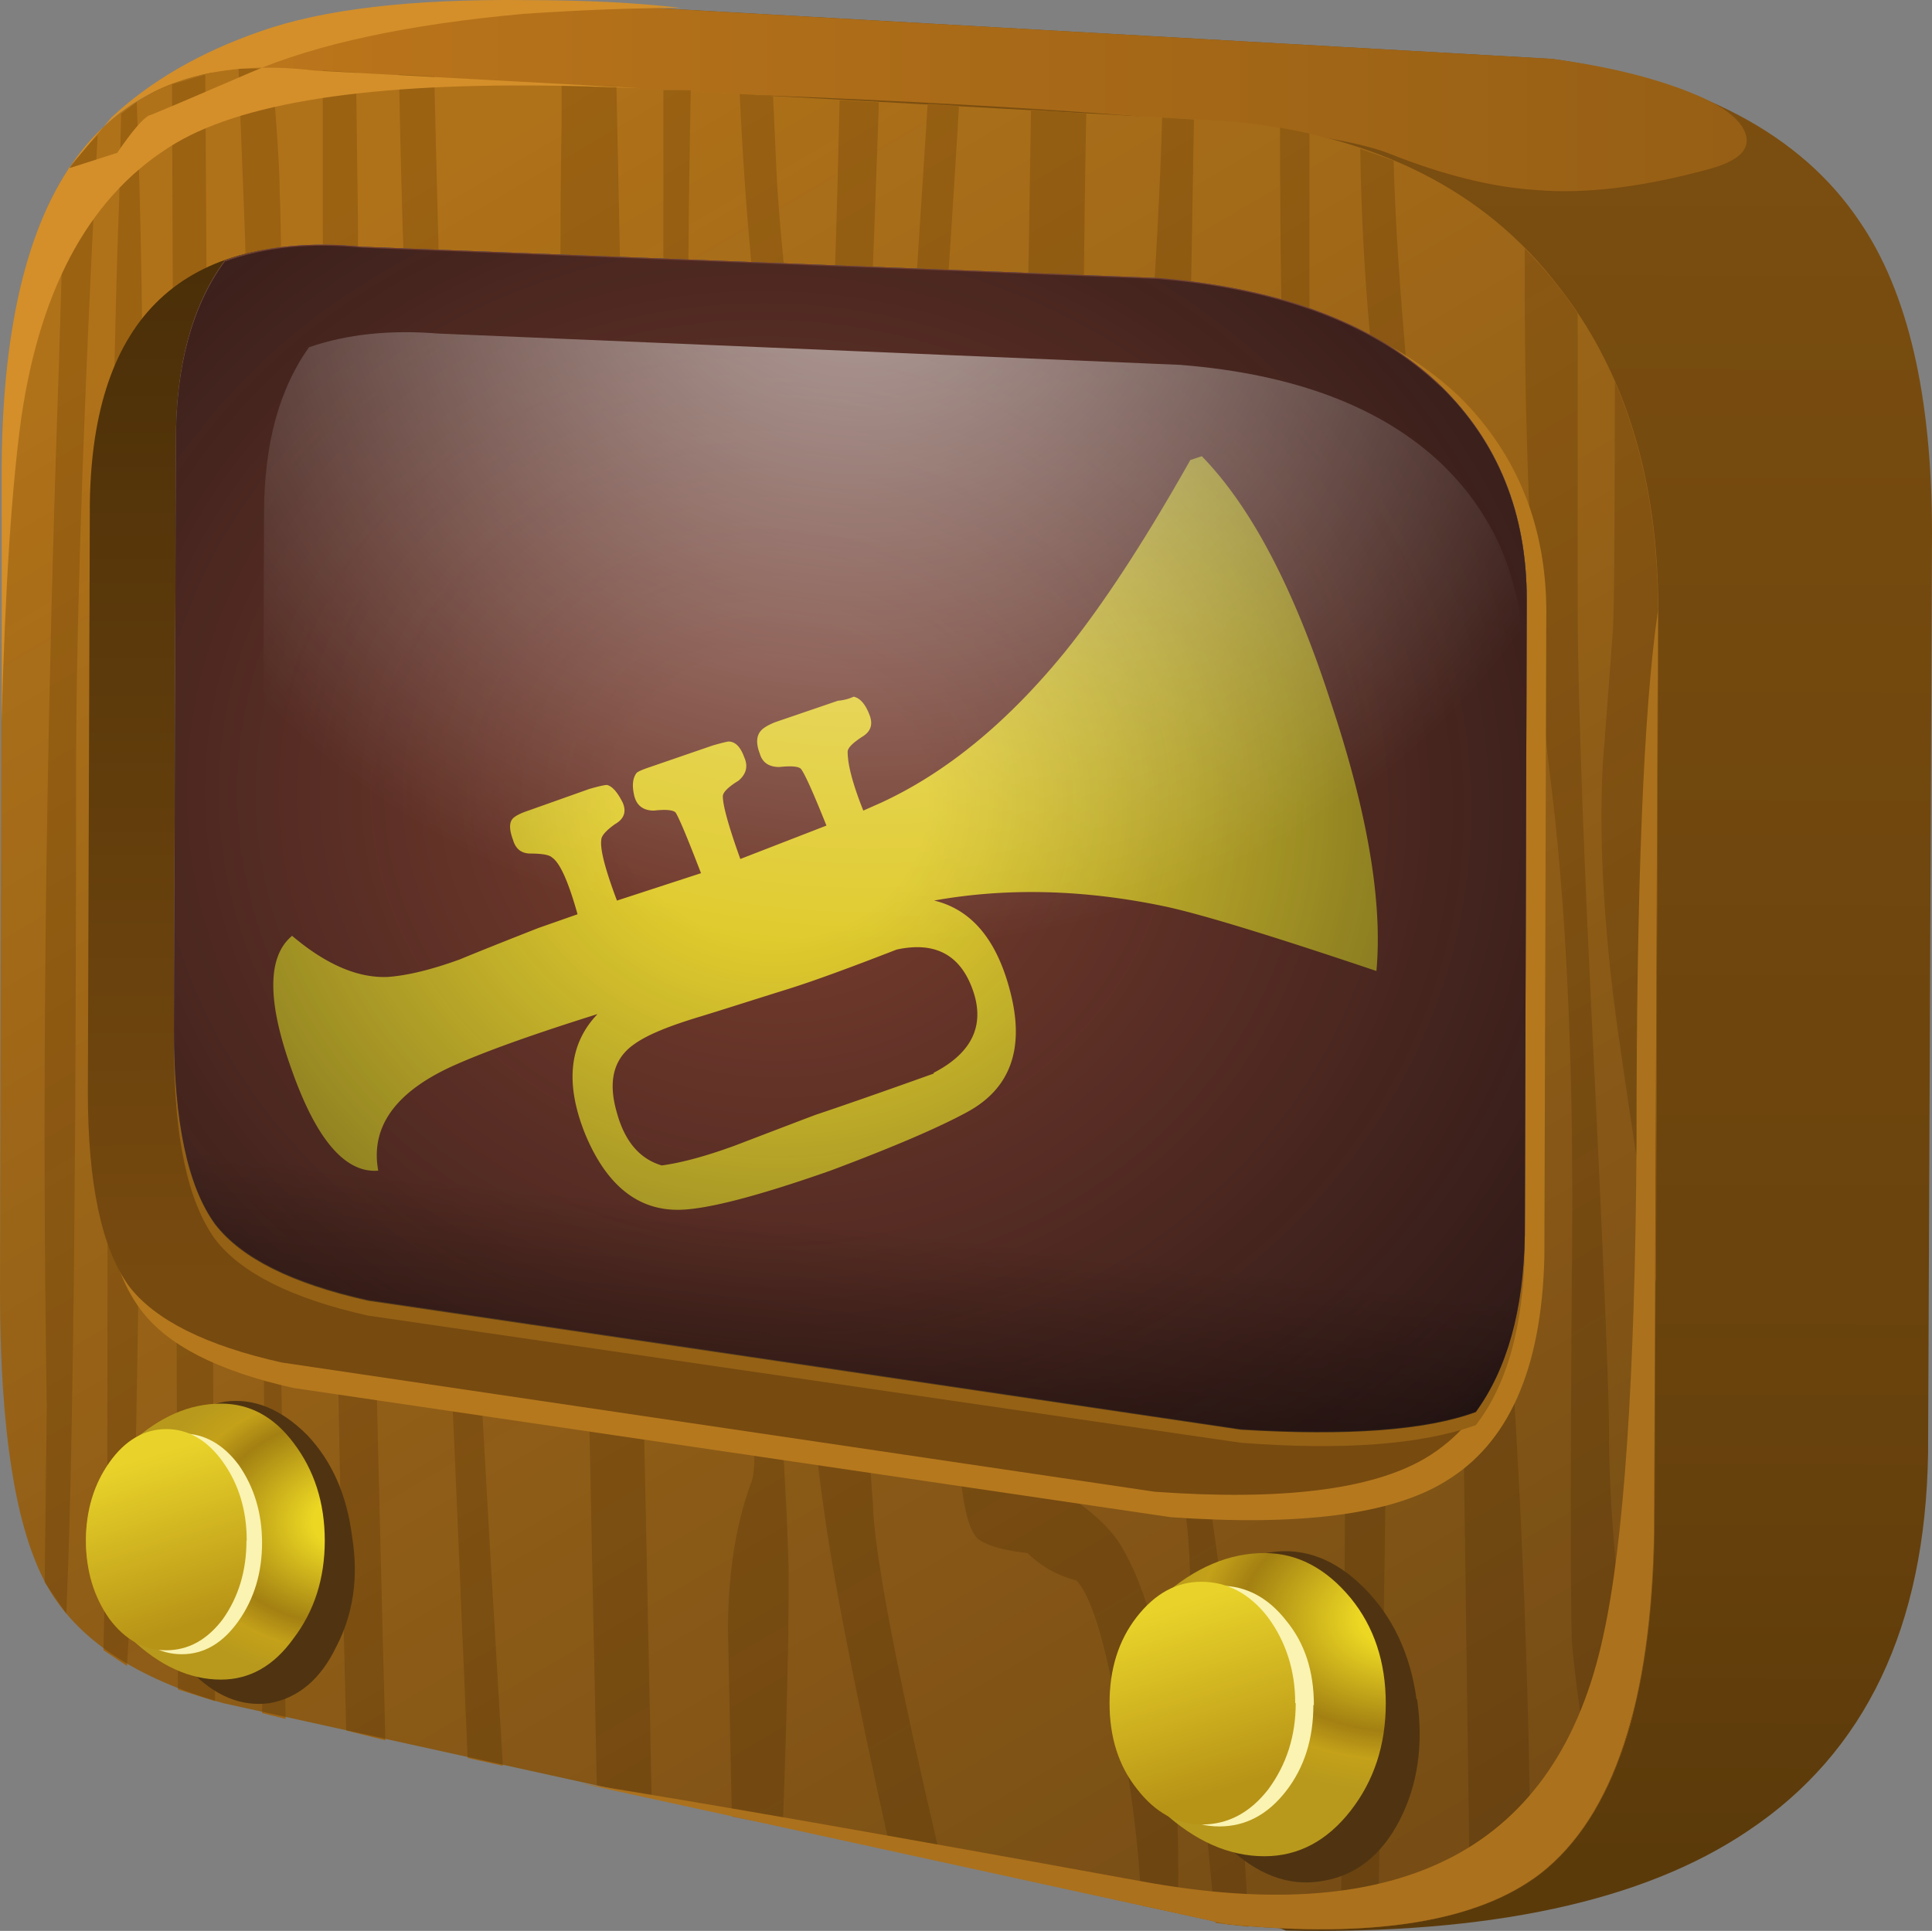
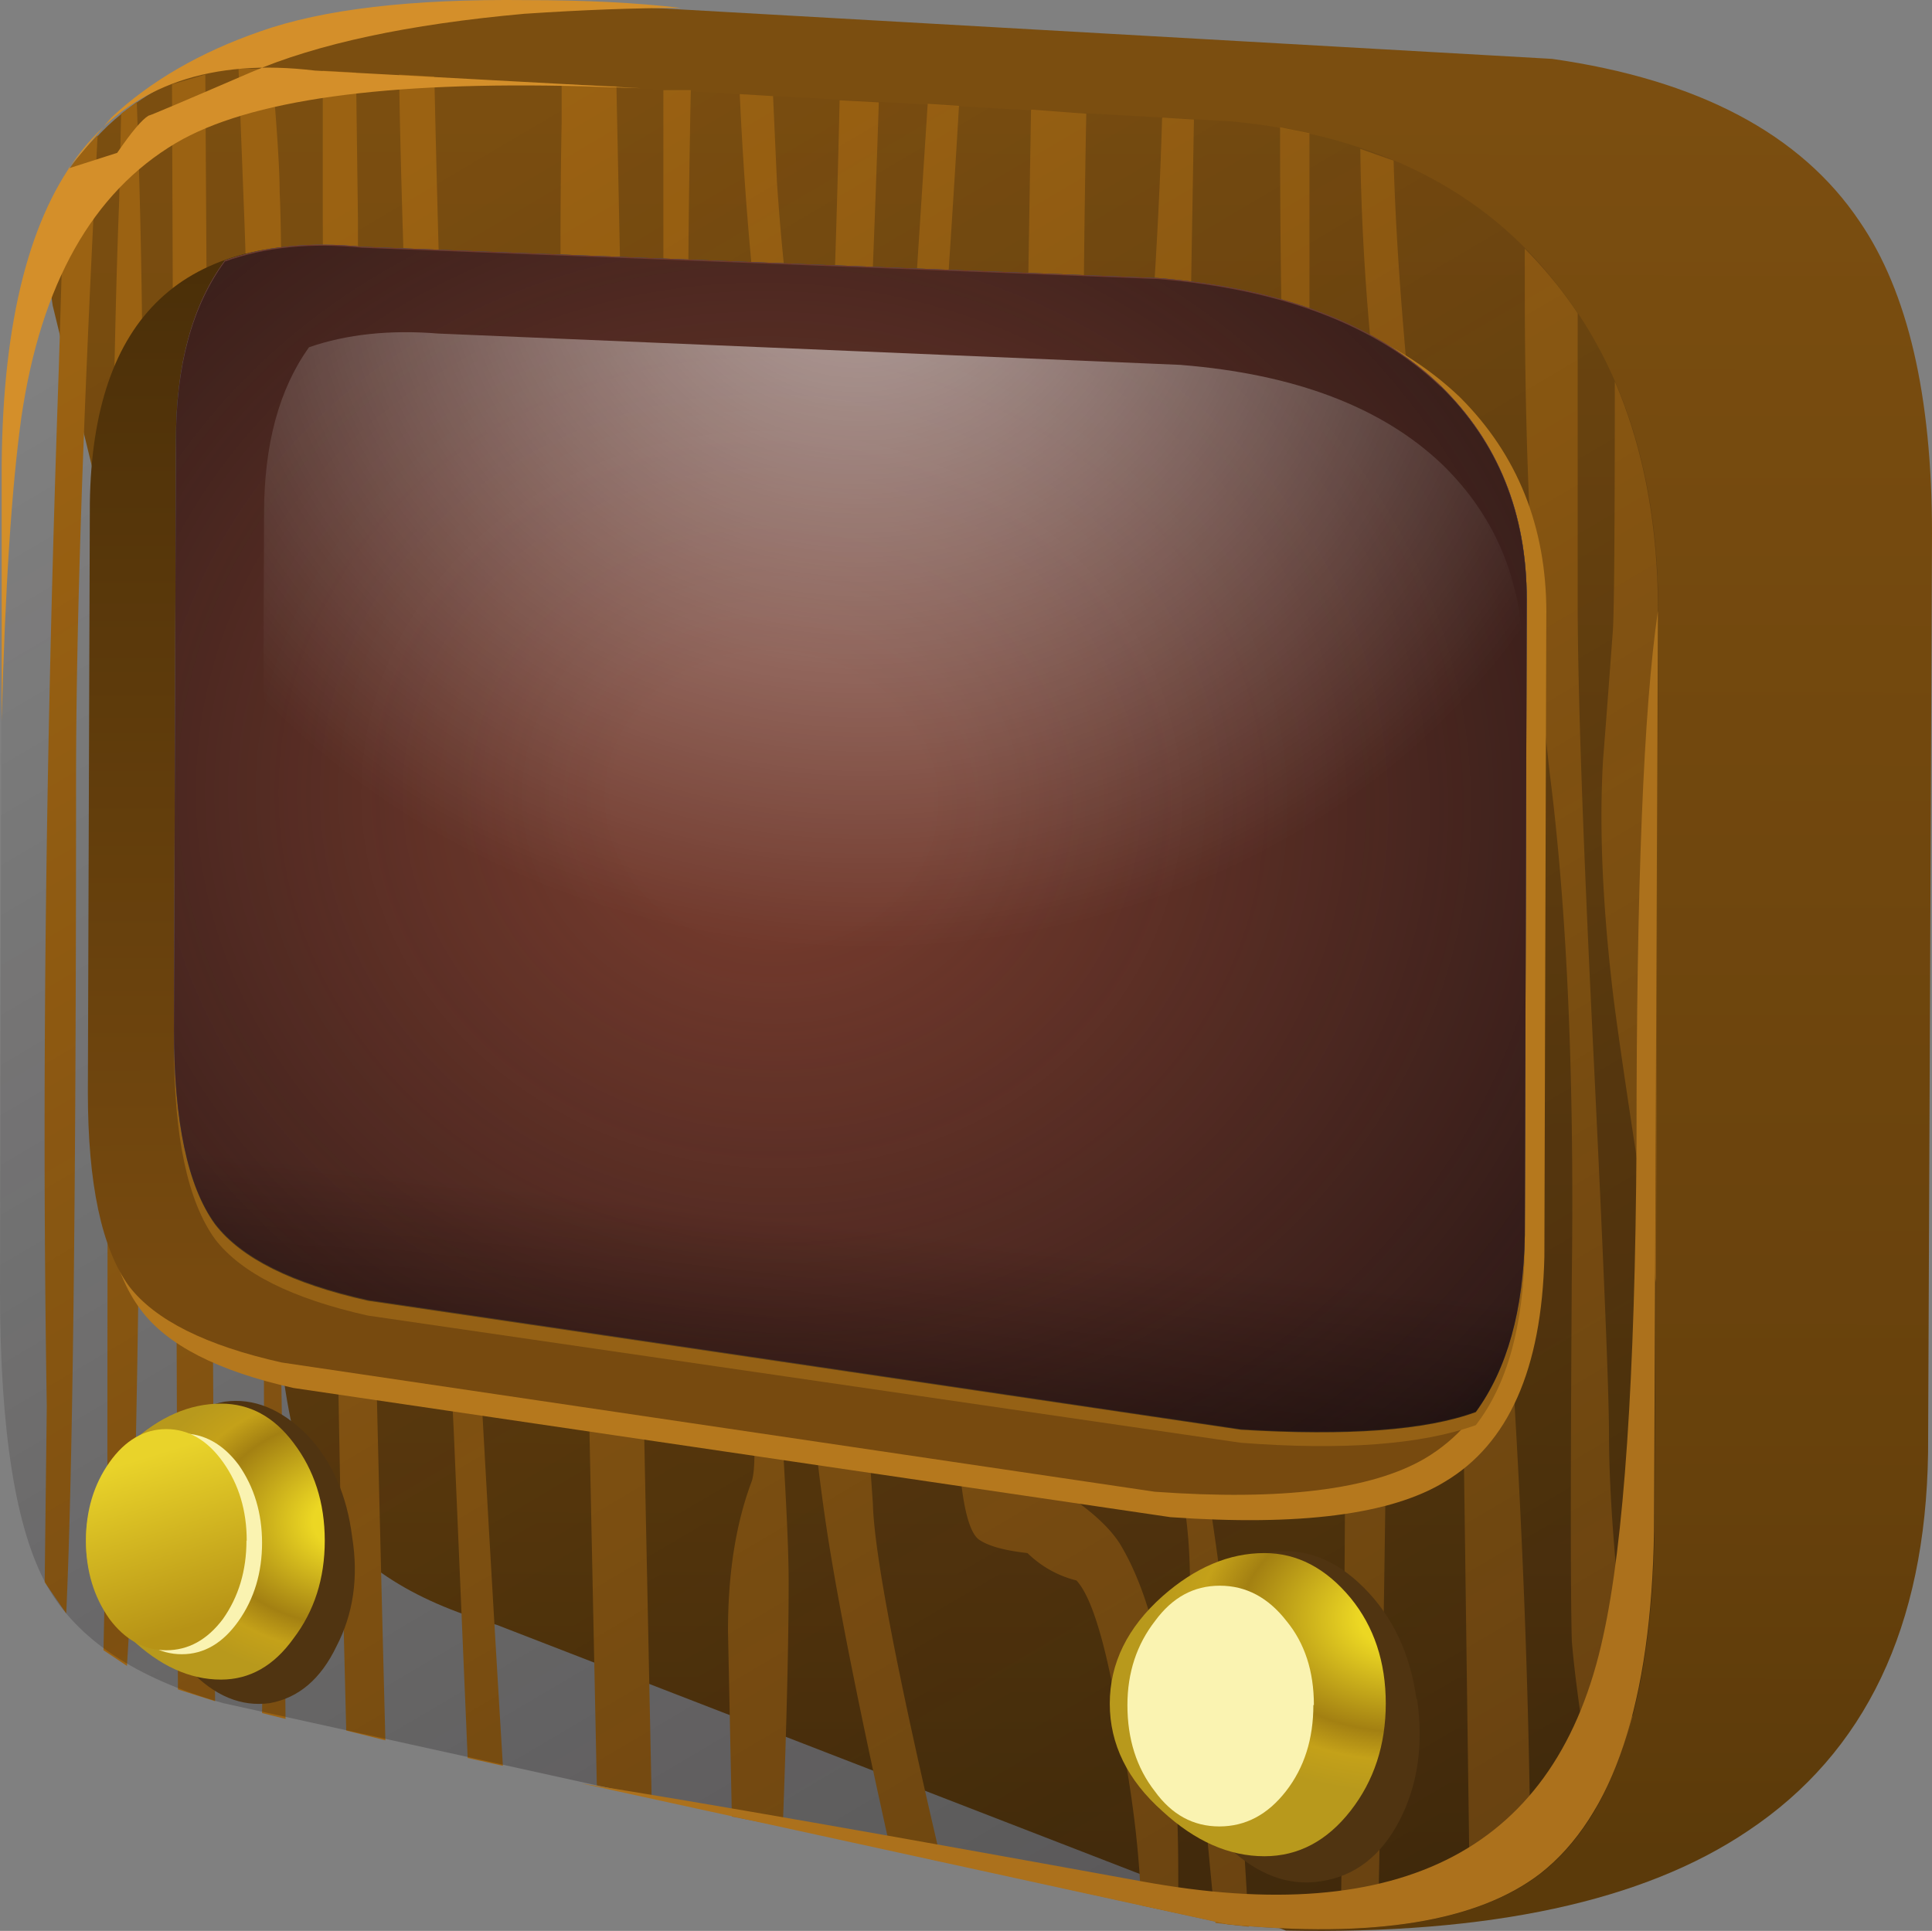
<svg xmlns="http://www.w3.org/2000/svg" viewBox="0 0 37.008 36.991">
  <rect x="0" y="0" width="37.008" height="36.991" fill="#808080" stroke="none" />
  <g transform="translate(-.005 -.01)">
    <linearGradient id="a" y2="-671.69" gradientUnits="userSpaceOnUse" x2="538.28" gradientTransform="matrix(0 .75 -.75 -.001 -484.8 -368.8)" y1="-671.69" x1="493.38">
      <stop stop-color="#7B4E10" offset="0" />
      <stop stop-color="#67410C" offset=".796" />
      <stop stop-color="#5B3A0A" offset="1" />
    </linearGradient>
    <path d="M29.737 1.138c2.8.4 4.763 1.438 5.888 3.113.926 1.35 1.388 3.34 1.388 5.97l-.075 17.627c-.05 3.324-1.2 5.737-3.45 7.237-2 1.35-4.95 1.987-8.85 1.91L9.525 31.14c-1.675-.477-2.8-1.227-3.375-2.25-.6-1.076-.9-2.964-.9-5.663L1.014 5.862c-.35-2.15.65-3.687 3-4.612C5.738.575 8.364.2 11.888.125l17.85 1.013z" fill="url(#a)" fill-rule="evenodd" />
    <linearGradient id="b" y2="494.26" gradientUnits="userSpaceOnUse" x2="691.02" gradientTransform="matrix(.75 0 0 .75 -484.8 -368.8)" y1="494.26" x1="651.35">
      <stop stop-color="#BD761B" offset="0" />
      <stop stop-color="#965F15" offset="1" />
    </linearGradient>
-     <path d="M3.712 1.4c1-.5 2.3-.85 3.9-1.05 1.05-.124 2.475-.2 4.275-.224l17.85 1.012c1.125.15 2.063.388 2.813.713.525.23.825.48.9.75.075.28-.15.49-.675.64-1.275.35-2.387.49-3.337.41-.825-.05-1.775-.28-2.85-.71-1.225-.47-5.338-.85-12.337-1.12-.27 0-2.28-.1-6.03-.3-2-.123-3.5-.16-4.5-.11z" fill="url(#b)" fill-rule="evenodd" />
-     <path d="M23.625 2.337c2.75.275 4.825 1.325 6.226 3.15 1.28 1.625 1.92 3.7 1.92 6.225l-.073 17.625c-.05 3.275-.775 5.463-2.175 6.563-1.2.925-3.2 1.25-6 .975L4.28 32.638c-1.675-.476-2.8-1.226-3.375-2.25-.6-1.075-.9-2.963-.9-5.662L.04 8.9c.05-5.5 2.05-8.012 6-7.538l17.587.975z" fill="#b07219" fill-rule="evenodd" />
    <path d="M22.275 2.263l.6.037-.075 4.388c-.15 3.875-.225 6.812-.225 8.813l-.037 4.84c-.025 1.88-.013 3.27.037 4.16.05.8.175 1.78.375 2.93.25 1.43.425 2.64.525 3.64.175 1.65.325 3.6.45 5.85l-.638-.072c-.325-3.3-.488-5.476-.488-6.525 0-1.3-.23-2.463-.68-3.487-.48-1.023-.71-1.86-.71-2.512 0-.174.03-.71.11-1.61s.11-3.176.11-6.826c0-2.874.085-5.325.26-7.35.2-2.4.326-4.49.376-6.263zm-8.1-.45l.638.038.075 1.65c.15 2.25.45 4.32.9 6.19.124-1.87.225-4.46.3-7.76l.75.04V2c-.176 5.35-.364 8.725-.564 10.125l-.262 1.5c-.25-.65-.513-1.638-.787-2.962-.55-2.625-.9-5.575-1.05-8.85zm-3.412.562v-.75l1.05.038.674 32.774-1.05-.225-.225-10.838c-.175-5.175-.287-8.912-.337-11.212-.125-3.9-.162-7.162-.112-9.787zM1.237 3.388c.176-.275.388-.538.638-.787-.275 5.28-.413 9.39-.413 12.34 0 7.88-.062 13.2-.188 15.98l-.413-.6.04-3.373c-.1-6.075-.02-12.7.23-19.875l.11-3.675zm4.95-2.026l.638.038.037 2.85c0 5.8.175 15.5.525 29.1l-.75-.188-.113-4.538C6.3 16.75 6.188 8.5 6.188 3.874v-2.51zm20.513 8.7c-.4-2.55-.612-4.95-.638-7.2l.638.225c.075 2.7.45 6.463 1.125 11.288.375 2.525.7 5.625.975 9.3.325 4.35.5 8.45.525 12.3-.274.226-.663.426-1.162.6l-.113-8.325c-.05-4.225-.2-7.588-.45-10.087a168.32 168.32 0 01-.9-8.1zM2.325 2.19l.3-.226C2.7 4.037 2.737 6.05 2.737 8c0 11.875-.074 19.437-.225 22.687l-.075 1.237-.45-.3.075-3.563c0-12.37.075-20.43.225-24.18l.038-1.683zm2.25-.863h.637c.1 1.15.15 1.938.15 2.363.05.975.05 4.424 0 10.35-.024 6.074-.024 9.812 0 11.212.025.35.063 2.912.113 7.688l-.45-.112c.05-3.726.05-7.063 0-10.013C4.875 12.388 4.762 6.2 4.687 4.25l-.113-2.925zm27.188 10.387l-.037 12.863c-.45-2.875-.726-4.724-.826-5.55-.2-1.7-.263-3.188-.188-4.462.025-.3.088-1.125.188-2.476.025-.38.037-1.97.037-4.77.55 1.277.826 2.74.826 4.388zM7.65 1.438l.675.038c.075 3.5.238 8.862.488 16.087.075 3 .35 8.425.825 16.275l-.675-.15L8.7 27.5c-.65-13.65-1-22.338-1.05-26.062zM3.413 32.375L3.3 1.625l.638-.187.187 31.163zM29.7 14.9c-.325-2.774-.487-5.887-.487-9.337v-.788a8.16 8.16 0 011.013 1.238v5.55c0 1.65.1 4.512.3 8.587.2 4.1.3 6.55.3 7.35 0 1.25.15 3.05.45 5.4-.2.725-.438 1.313-.713 1.763-.25-1.5-.4-2.575-.45-3.226-.024-.9-.024-3.213 0-6.938.05-3.8-.088-7-.413-9.6zM12.712 1.737h.525c-.1 5.05-.05 8.388.15 10.013.05.35.3 1.95.75 4.8.3 1.824.476 3.475.525 4.95.05 1.25.138 2.924.262 5.024.125 1.85.188 3.112.188 3.787 0 1.1-.037 2.67-.112 4.69l-.976-.19-.074-3.56c0-1.1.15-2.05.45-2.85.15-.4 0-2.13-.45-5.21-.525-3.85-.875-7.03-1.05-9.56-.125-2.12-.188-5.12-.188-9V1.74zm11.813.713l.563.113v4.5c0 1.675.25 4.125.75 7.35.5 3.2.75 5.874.75 8.024 0 3.725-.063 8.55-.188 14.476-.15.024-.388.037-.713.037.075-5.75.1-9.4.075-10.95-.05-2.8-.087-4.287-.112-4.462-.15-.7-.3-2.088-.45-4.163-.3-3.725-.476-6.263-.525-7.613-.1-1.9-.15-4.337-.15-7.312zM17.775 2l.6.038c-.425 7.15-.937 13.075-1.538 17.774-.275 2.25-.387 3.988-.337 5.213.025.75.1 2.012.225 3.787.024.95.462 3.238 1.313 6.862l-.975-.225c-.575-2.58-.976-4.58-1.2-6-.3-1.95-.438-3.73-.413-5.33.025-1.8.3-4.05.825-6.75.55-3.03.925-6.218 1.125-9.568L17.775 2zm1.988.112l1.05.076c-.05 2.55-.075 5.737-.075 9.563v3.53c0 1.35-.074 2.3-.225 2.85-.2.75-.425 1.79-.675 3.117-.25 1.476-.375 2.563-.375 3.263 0 .5-.025 1.263-.075 2.29 0 .822.138 1.31.412 1.46.825.45 1.376.89 1.65 1.313.75 1.225 1.125 3.35 1.125 6.375v.714l-.713-.15c-.024-.9-.138-1.9-.337-3-.275-1.8-.575-2.875-.9-3.225a2.041 2.041 0 01-.938-.525c-.45-.05-.762-.138-.938-.264-.28-.225-.42-1.263-.42-3.112 0-1.05-.09-2.188-.265-3.412-.1-.623-.013-1.86.263-3.71.45-1.876.762-3.188.94-3.938.274-1.25.41-4.062.41-8.437l.077-4.767z" fill="#9b6212" fill-rule="evenodd" />
    <linearGradient id="c" y2="-312.27" gradientUnits="userSpaceOnUse" x2="812.51" gradientTransform="rotate(59.47 80.428 -608.79) scale(.75)" y1="-312.27" x1="760.86">
      <stop stop-color="#110C0E" stop-opacity="0" offset="0" />
      <stop stop-color="#110C0E" stop-opacity=".369" offset="1" />
    </linearGradient>
    <path d="M23.625 2.337c2.75.275 4.825 1.325 6.226 3.15 1.28 1.625 1.92 3.7 1.92 6.225l-.073 17.625c-.05 3.275-.775 5.463-2.175 6.563-1.2.925-3.2 1.25-6 .975L4.28 32.638c-1.675-.476-2.8-1.226-3.375-2.25-.6-1.075-.9-2.963-.9-5.662L.04 8.9c.05-5.5 2.05-8.012 6-7.538l17.587.975z" fill="url(#c)" fill-rule="evenodd" />
    <path d="M31.763 11.712l-.075 17.625c-.05 3.275-.775 5.463-2.175 6.563-1.2.925-3.2 1.25-6 .975l-12.375-2.7c2.35.375 5.925 1 10.725 1.875 5.025.925 7.976-.637 8.85-4.688.4-1.8.613-4.95.64-9.45-.002-4.924.135-8.325.41-10.2z" fill="#ac711c" fill-rule="evenodd" />
    <path d="M12.282 1.7l-1.107-.037c-3.8-.1-6.4.262-7.8 1.087C1.775 3.7.79 5.45.415 8 .23 9.33.102 11.274.037 13.83V8.9c.05-5.5 2.05-8.012 6-7.538l6.244.338zm-9.432.526c-.125.074-.325.31-.6.712l-.937.3.825-.976c.75-.7 1.7-1.25 2.85-1.65 1.2-.425 2.9-.625 5.1-.6 1.125 0 2.113.05 2.962.15-.874 0-1.875.037-3 .112C7.825.474 6.075.85 4.8 1.4s-1.925.826-1.95.826z" fill="#d48f2a" fill-rule="evenodd" />
    <path d="M29.625 11.75l-.037 12.337c-.05 2.15-.688 3.588-1.913 4.313-1.024.625-2.774.85-5.25.675L5.625 26.6c-1.45-.324-2.425-.824-2.925-1.5-.55-.725-.825-1.975-.825-3.75l.038-11.475c.05-3.6 1.8-5.25 5.25-4.95l15.375.6c2.374.2 4.187.9 5.438 2.1 1.1 1.1 1.65 2.476 1.65 4.125z" fill="#b5781d" fill-rule="evenodd" />
    <linearGradient id="d" y2="667.04" gradientUnits="userSpaceOnUse" x2="-498.42" gradientTransform="matrix(0 -.75 .75 -.001 -484.8 -368.8)" y1="667.04" x1="-525.22">
      <stop stop-color="#774A0F" offset="0" />
      <stop stop-color="#492E08" offset="1" />
    </linearGradient>
    <path d="M29.25 11.487l-.037 12.188c-.05 2.126-.688 3.55-1.913 4.275-1.024.6-2.75.813-5.175.638L5.4 26.112c-1.45-.325-2.425-.812-2.924-1.462-.525-.725-.788-1.963-.788-3.713L1.726 9.65c.05-3.575 1.787-5.212 5.212-4.913l15.262.6c2.375.2 4.175.888 5.4 2.063 1.1 1.075 1.65 2.437 1.65 4.087z" fill="url(#d)" fill-rule="evenodd" />
    <path d="M27.6 7.7c1.1 1.05 1.65 2.4 1.65 4.05l-.037 12.187c-.025 1.475-.338 2.6-.938 3.375-1.05.375-2.55.487-4.5.338L7.05 25.213c-1.45-.325-2.425-.813-2.925-1.463-.525-.725-.788-1.963-.788-3.712l.038-11.326c0-1.45.312-2.6.938-3.45.674-.25 1.55-.337 2.625-.262l15.262.638c2.375.175 4.175.862 5.4 2.062z" fill="#956115" fill-rule="evenodd" />
-     <path d="M27.6 7.4c1.1 1.075 1.65 2.438 1.65 4.087l-.037 12.188c-.025 1.426-.338 2.55-.938 3.375-.95.35-2.45.463-4.5.338L7.05 24.913c-1.45-.325-2.425-.813-2.925-1.463-.525-.726-.788-1.962-.788-3.713L3.375 8.45c0-1.45.313-2.6.938-3.45.775-.275 1.65-.363 2.625-.263l15.262.6c2.375.2 4.175.888 5.4 2.063z" fill="#b07219" fill-rule="evenodd" />
    <path d="M27.6 7.4c1.1 1.075 1.65 2.438 1.65 4.087l-.037 12.188c-.025 1.426-.338 2.55-.938 3.375-.95.35-2.45.463-4.5.338L7.05 24.913c-1.45-.325-2.425-.813-2.925-1.463-.525-.726-.788-1.962-.788-3.713L3.375 8.45c0-1.45.313-2.6.938-3.45.775-.275 1.65-.363 2.625-.263l15.262.6c2.375.2 4.175.888 5.4 2.063z" fill="#3e6181" fill-rule="evenodd" />
    <path d="M27.6 7.4c1.1 1.075 1.65 2.438 1.65 4.087l-.037 12.188c-.025 1.426-.338 2.55-.938 3.375-.95.35-2.45.463-4.5.338L7.05 24.913c-1.45-.325-2.425-.813-2.925-1.463-.525-.726-.788-1.962-.788-3.713L3.375 8.45c0-1.45.313-2.6.938-3.45.775-.275 1.65-.363 2.625-.263l15.262.6c2.375.2 4.175.888 5.4 2.063z" fill="#71392c" fill-rule="evenodd" />
-     <path d="M17.888 20.563c.774-.4 1.013-.963.713-1.687-.25-.6-.72-.826-1.42-.675-.9.35-1.583.6-2.06.75-.8.25-1.36.43-1.69.53-.6.18-1.022.35-1.273.53-.4.275-.512.713-.337 1.313.15.55.436.888.86 1.013.374-.05.837-.175 1.387-.375.975-.373 1.5-.573 1.575-.6.45-.15 1.2-.41 2.25-.786zM22.8 8.825l.226-.075c.95.975 1.775 2.55 2.475 4.725.7 2.1.99 3.812.87 5.137-2-.674-3.35-1.087-4.05-1.237-1.55-.325-3.023-.363-4.423-.113.726.175 1.21.763 1.463 1.763.274 1.074 0 1.837-.825 2.287-.55.3-1.425.675-2.625 1.125-1.424.5-2.4.75-2.924.75-.774 0-1.36-.475-1.762-1.425-.4-.975-.325-1.75.226-2.325-1.276.4-2.213.738-2.814 1.013-1.074.5-1.537 1.162-1.387 1.987-.63.05-1.18-.588-1.65-1.912-.48-1.325-.48-2.188 0-2.587.65.55 1.26.812 1.832.788.373-.026.836-.138 1.386-.338.3-.125.8-.325 1.5-.6l.75-.263c-.175-.625-.337-.987-.488-1.087-.05-.05-.188-.076-.412-.076-.173 0-.286-.087-.336-.262-.075-.2-.075-.338 0-.413.05-.05.15-.1.3-.15l1.163-.413c.176-.05.288-.076.338-.076.1.025.2.138.3.338.076.177.026.314-.15.414-.174.125-.26.225-.26.3-.026.176.074.564.3 1.163l1.61-.525c-.25-.65-.41-1.037-.486-1.162-.05-.05-.19-.063-.414-.037-.2 0-.325-.09-.375-.27-.05-.2-.036-.35.04-.45.026-.028.113-.066.263-.116l1.2-.413c.177-.05.277-.074.3-.074.127 0 .227.1.3.3.077.173.04.323-.11.45-.2.123-.3.224-.3.3 0 .173.11.573.335 1.2l1.65-.64c-.25-.624-.412-.986-.488-1.086-.05-.05-.19-.06-.414-.036-.2 0-.326-.085-.376-.26-.076-.2-.064-.35.036-.45.05-.05.138-.1.263-.15l1.2-.41a.904.904 0 00.3-.077c.122.026.223.14.3.34.073.177.035.315-.115.414-.2.127-.3.227-.3.3 0 .25.1.628.3 1.128l.338-.15c1.25-.576 2.424-1.54 3.524-2.89.726-.9 1.527-2.123 2.4-3.673z" fill="#e0cb2e" fill-rule="evenodd" />
    <radialGradient id="e" gradientUnits="userSpaceOnUse" cy="18.995" cx="21.155" gradientTransform="matrix(.748 .055 .05 -.671 -1.989 26.911)" r="25.958">
      <stop stop-color="#110C0E" stop-opacity="0" offset=".153" />
      <stop stop-color="#110C0E" stop-opacity=".667" offset=".922" />
      <stop stop-color="#110C0E" stop-opacity=".828" offset="1" />
    </radialGradient>
    <path d="M27.6 7.413c1.1 1.075 1.65 2.438 1.65 4.087l-.037 12.188c-.025 1.425-.338 2.55-.938 3.375-.95.35-2.45.463-4.5.338L7.05 24.93c-1.45-.325-2.425-.812-2.925-1.462-.525-.725-.787-1.963-.787-3.713L3.375 8.47c0-1.45.313-2.6.938-3.45.774-.276 1.65-.364 2.625-.264l15.262.6c2.375.2 4.175.89 5.4 2.064z" fill="url(#e)" fill-rule="evenodd" />
    <linearGradient id="f" y2="723.27" gradientUnits="userSpaceOnUse" x2="-443.1" gradientTransform="rotate(-83.42 -449.33 87.577) scale(.75)" y1="723.27" x1="-451.63">
      <stop stop-opacity=".62" offset="0" />
      <stop stop-opacity="0" offset="1" />
    </linearGradient>
    <path d="M3.337 19.813h25.875v3.862c-.025 1.426-.338 2.55-.938 3.375-.95.35-2.45.463-4.5.338L7.05 24.913c-1.45-.325-2.425-.813-2.925-1.463-.524-.7-.788-1.912-.788-3.637z" fill="url(#f)" fill-rule="evenodd" />
    <radialGradient id="g" gradientUnits="userSpaceOnUse" cy="4.67" cx="22.255" gradientTransform="matrix(.748 .055 .049 -.667 -.489 6.561)" r="24.178">
      <stop stop-color="#fff" stop-opacity=".569" offset="0" />
      <stop stop-color="#fff" stop-opacity="0" offset=".835" />
    </radialGradient>
    <path d="M27.637 8.913c1.025 1 1.54 2.25 1.54 3.75L29.1 23.95c0 1.375-.287 2.413-.86 3.112-.9.35-2.302.463-4.202.338L8.475 25.112c-1.35-.274-2.25-.725-2.7-1.35-.5-.675-.75-1.825-.75-3.45l.038-10.46c0-1.327.288-2.39.862-3.19.725-.25 1.55-.337 2.475-.262l14.213.6c2.2.175 3.874.813 5.024 1.913z" fill="url(#g)" fill-rule="evenodd" />
    <path d="M6.75 29.45c.125.774.025 1.476-.3 2.1-.3.626-.725.987-1.275 1.088-.55.075-1.062-.138-1.537-.638s-.775-1.15-.9-1.95c-.125-.775-.038-1.475.262-2.1s.738-.987 1.313-1.088c.55-.074 1.075.138 1.575.638.475.5.762 1.15.862 1.95z" fill="#503411" fill-rule="evenodd" />
    <radialGradient id="h" gradientUnits="userSpaceOnUse" cy="-550.41" cx="-638.38" gradientTransform="matrix(-.75 .023 .016 .538 -463.14 339.95)" r="5.715">
      <stop stop-color="#ECD723" offset=".196" />
      <stop stop-color="#A38012" offset=".655" />
      <stop stop-color="#C4A119" offset=".816" />
      <stop stop-color="#B8991C" offset="1" />
    </radialGradient>
    <path d="M6.226 29.525c0 .725-.2 1.35-.6 1.875-.375.524-.838.787-1.388.787-.6 0-1.175-.263-1.725-.787-.575-.55-.863-1.175-.863-1.875s.288-1.325.863-1.875c.55-.5 1.125-.75 1.725-.75.55 0 1.013.25 1.388.75.4.525.6 1.15.6 1.875z" fill="url(#h)" fill-rule="evenodd" />
    <path d="M5.025 29.563c0 .575-.15 1.075-.45 1.5-.3.426-.663.638-1.088.638s-.787-.21-1.087-.63c-.3-.422-.45-.922-.45-1.5 0-.57.15-1.07.45-1.5.3-.4.663-.6 1.087-.6s.788.2 1.088.6c.3.428.45.928.45 1.5z" fill="#faf3b1" fill-rule="evenodd" />
    <linearGradient id="i" y2="-465.4" gradientUnits="userSpaceOnUse" x2="701.24" gradientTransform="scale(.75) rotate(72.87 9.86 -683.43)" y1="-465.4" x1="696.74">
      <stop stop-color="#E9D32A" offset="0" />
      <stop stop-color="#B79316" offset="1" />
    </linearGradient>
    <path d="M4.726 29.525c0 .574-.15 1.074-.45 1.5-.3.4-.663.6-1.088.6s-.788-.2-1.087-.6c-.3-.425-.45-.925-.45-1.5s.15-1.075.45-1.5.67-.637 1.09-.637.79.212 1.09.638c.3.424.45.924.45 1.5z" fill="url(#i)" fill-rule="evenodd" />
    <path d="M27.15 32.563c.125.875.012 1.65-.338 2.325s-.85 1.063-1.5 1.162c-.625.1-1.225-.124-1.8-.675-.55-.55-.888-1.262-1.013-2.138-.15-.874-.05-1.65.3-2.324.37-.676.88-1.063 1.53-1.163s1.25.125 1.8.675.89 1.263 1.01 2.138z" fill="#503411" fill-rule="evenodd" />
    <radialGradient id="j" gradientUnits="userSpaceOnUse" cy="-554.81" cx="-664.5" gradientTransform="matrix(-.75 .024 .016 .511 -462.5 330.44)" r="6.59">
      <stop stop-color="#ECD723" offset=".196" />
      <stop stop-color="#A38012" offset=".655" />
      <stop stop-color="#C4A119" offset=".816" />
      <stop stop-color="#B8991C" offset="1" />
    </radialGradient>
    <path d="M26.55 32.638c0 .8-.225 1.487-.675 2.063s-1 .87-1.65.87c-.675 0-1.324-.285-1.95-.86-.674-.6-1.012-1.287-1.012-2.062s.338-1.462 1.013-2.062c.625-.55 1.274-.824 1.95-.824.624 0 1.175.287 1.65.86.45.55.674 1.228.674 2.028z" fill="url(#j)" fill-rule="evenodd" />
    <path d="M25.163 32.675c0 .65-.175 1.2-.525 1.65s-.775.675-1.276.675c-.5 0-.912-.225-1.237-.675-.35-.45-.524-1-.524-1.65 0-.624.18-1.162.53-1.612.33-.45.74-.675 1.24-.675s.926.225 1.276.675c.35.425.526.962.526 1.612z" fill="#faf3b1" fill-rule="evenodd" />
    <linearGradient id="k" y2="-490.3" gradientUnits="userSpaceOnUse" x2="712.66" gradientTransform="rotate(72.94 7.062 -512.333) scale(.75)" y1="-490.3" x1="707.71">
      <stop stop-color="#E9D32A" offset="0" />
      <stop stop-color="#B79316" offset="1" />
    </linearGradient>
-     <path d="M24.825 32.638c0 .625-.175 1.175-.525 1.65-.35.45-.774.675-1.274.675-.475 0-.888-.226-1.237-.675-.36-.45-.53-1-.53-1.65s.17-1.2.52-1.65.762-.675 1.236-.675c.5 0 .925.226 1.274.675.35.475.526 1.025.526 1.65z" fill="url(#k)" fill-rule="evenodd" />
  </g>
</svg>